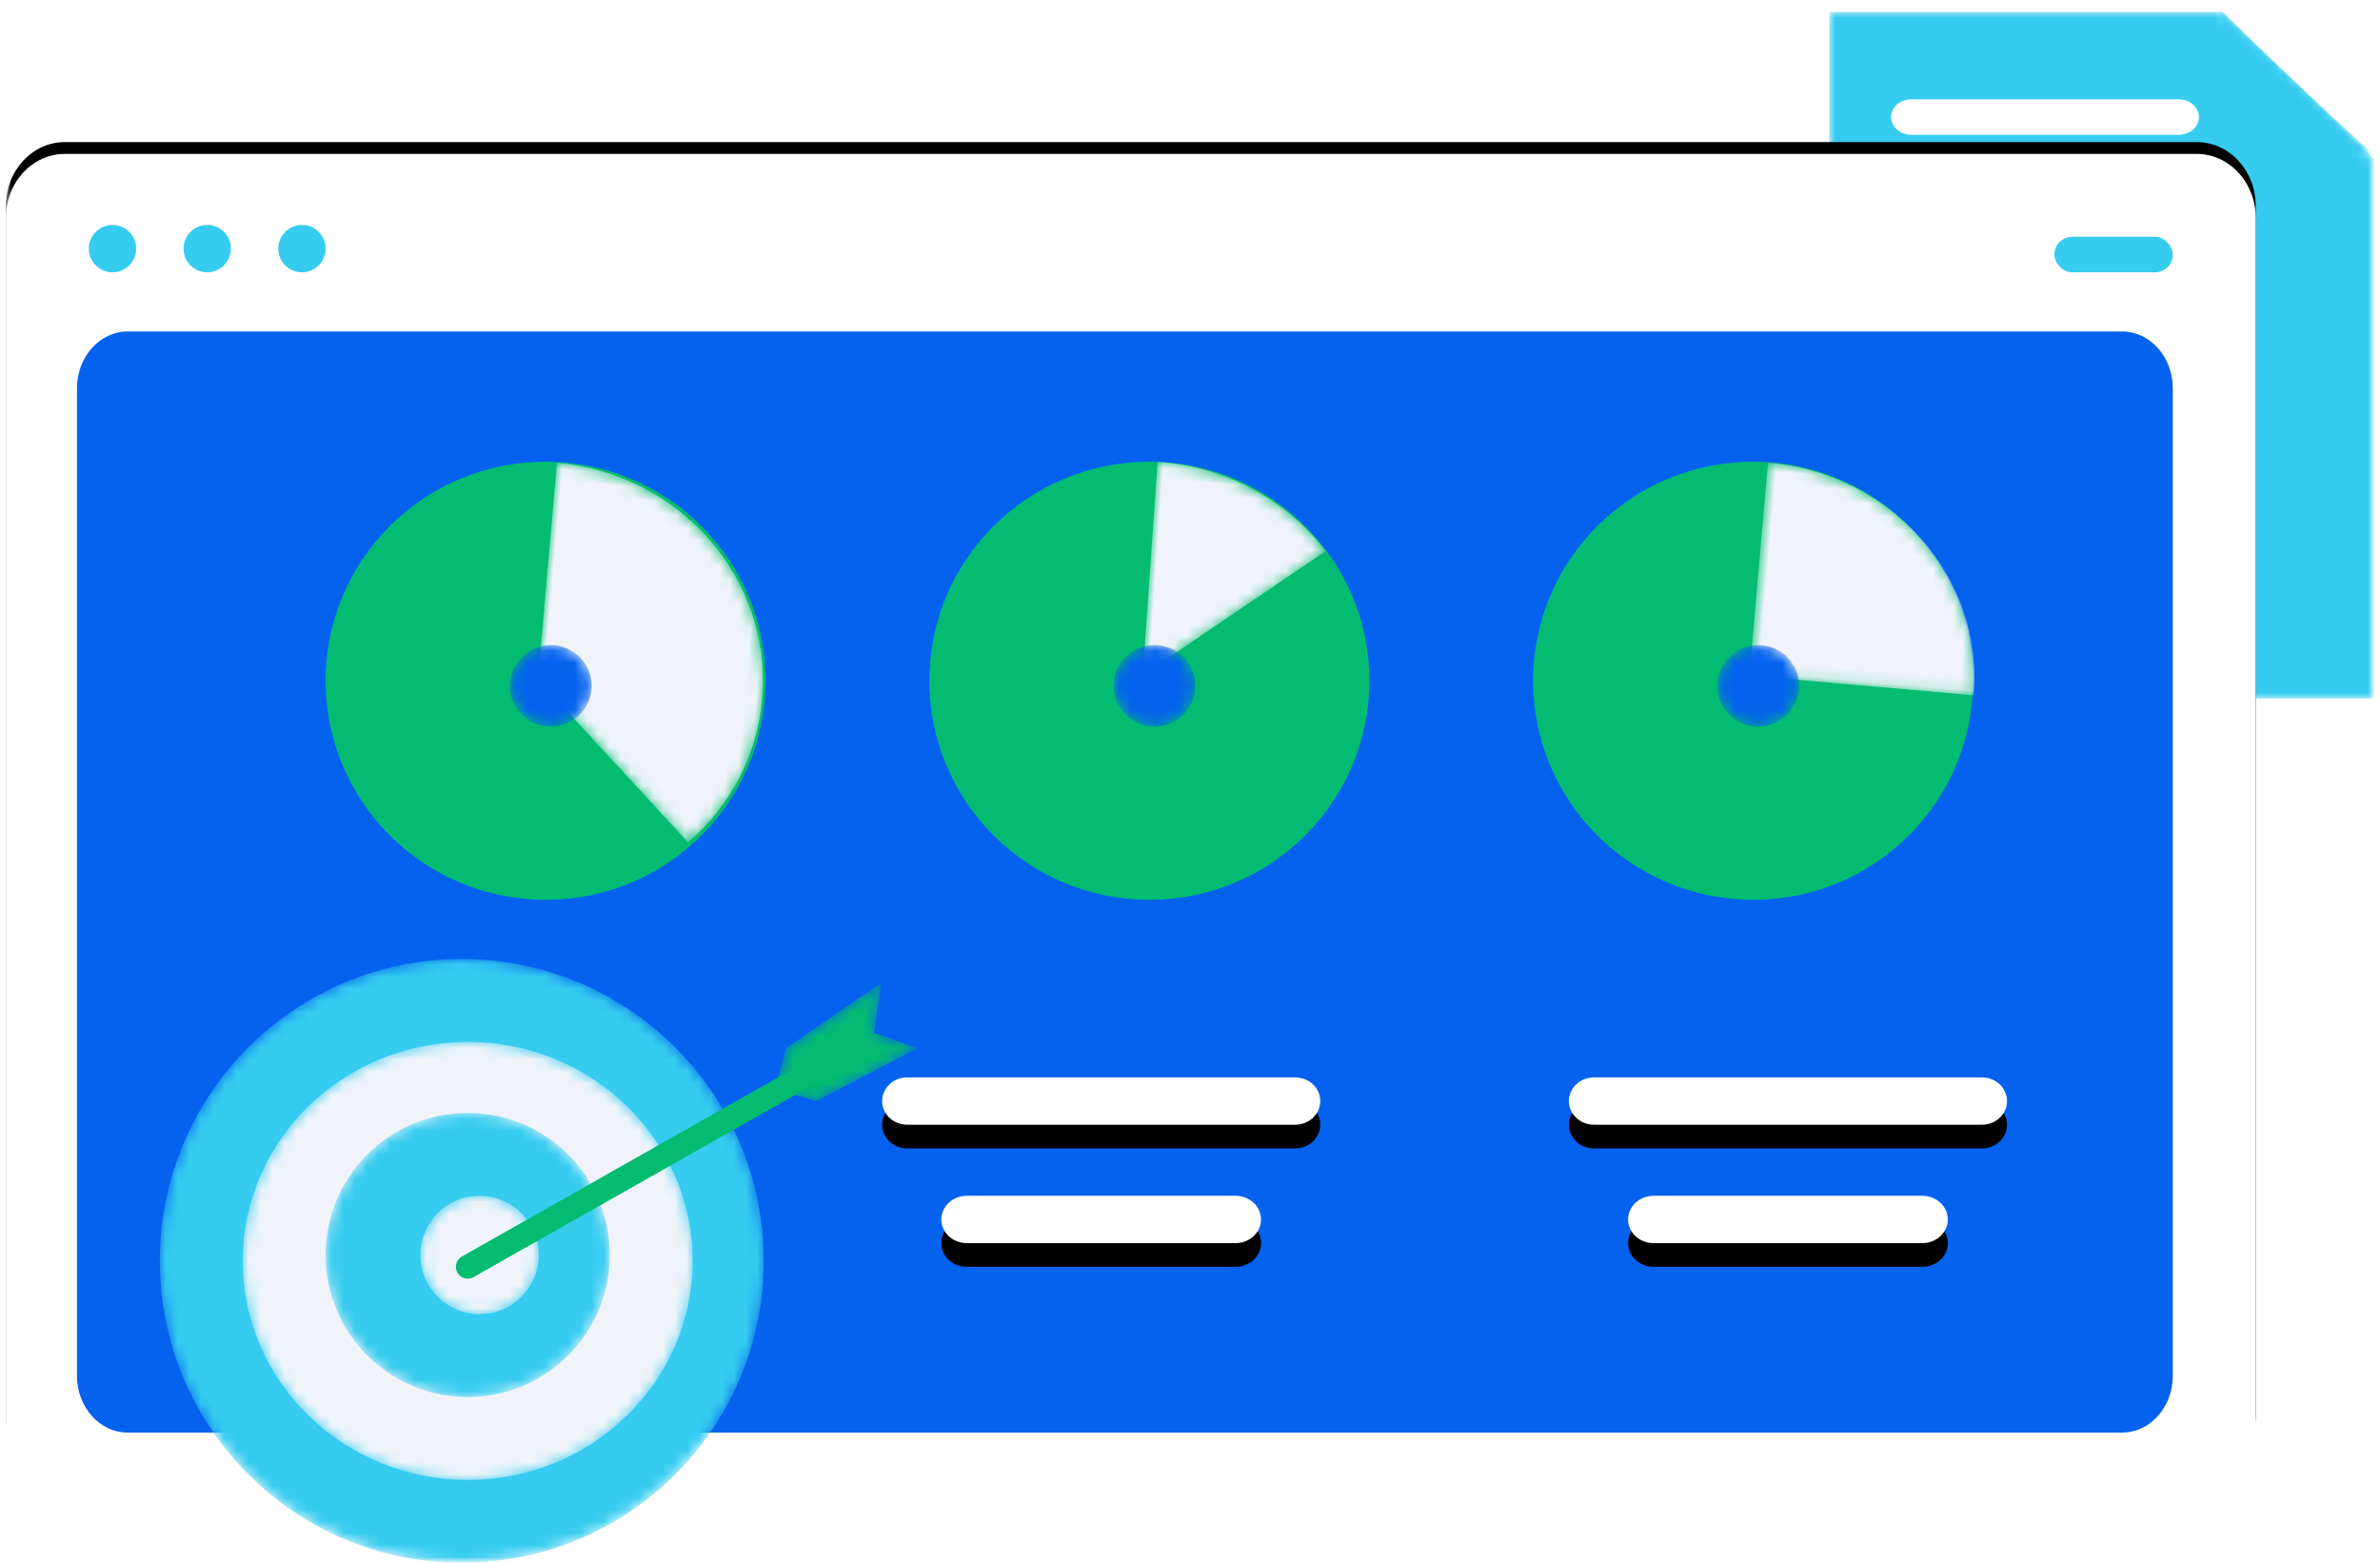
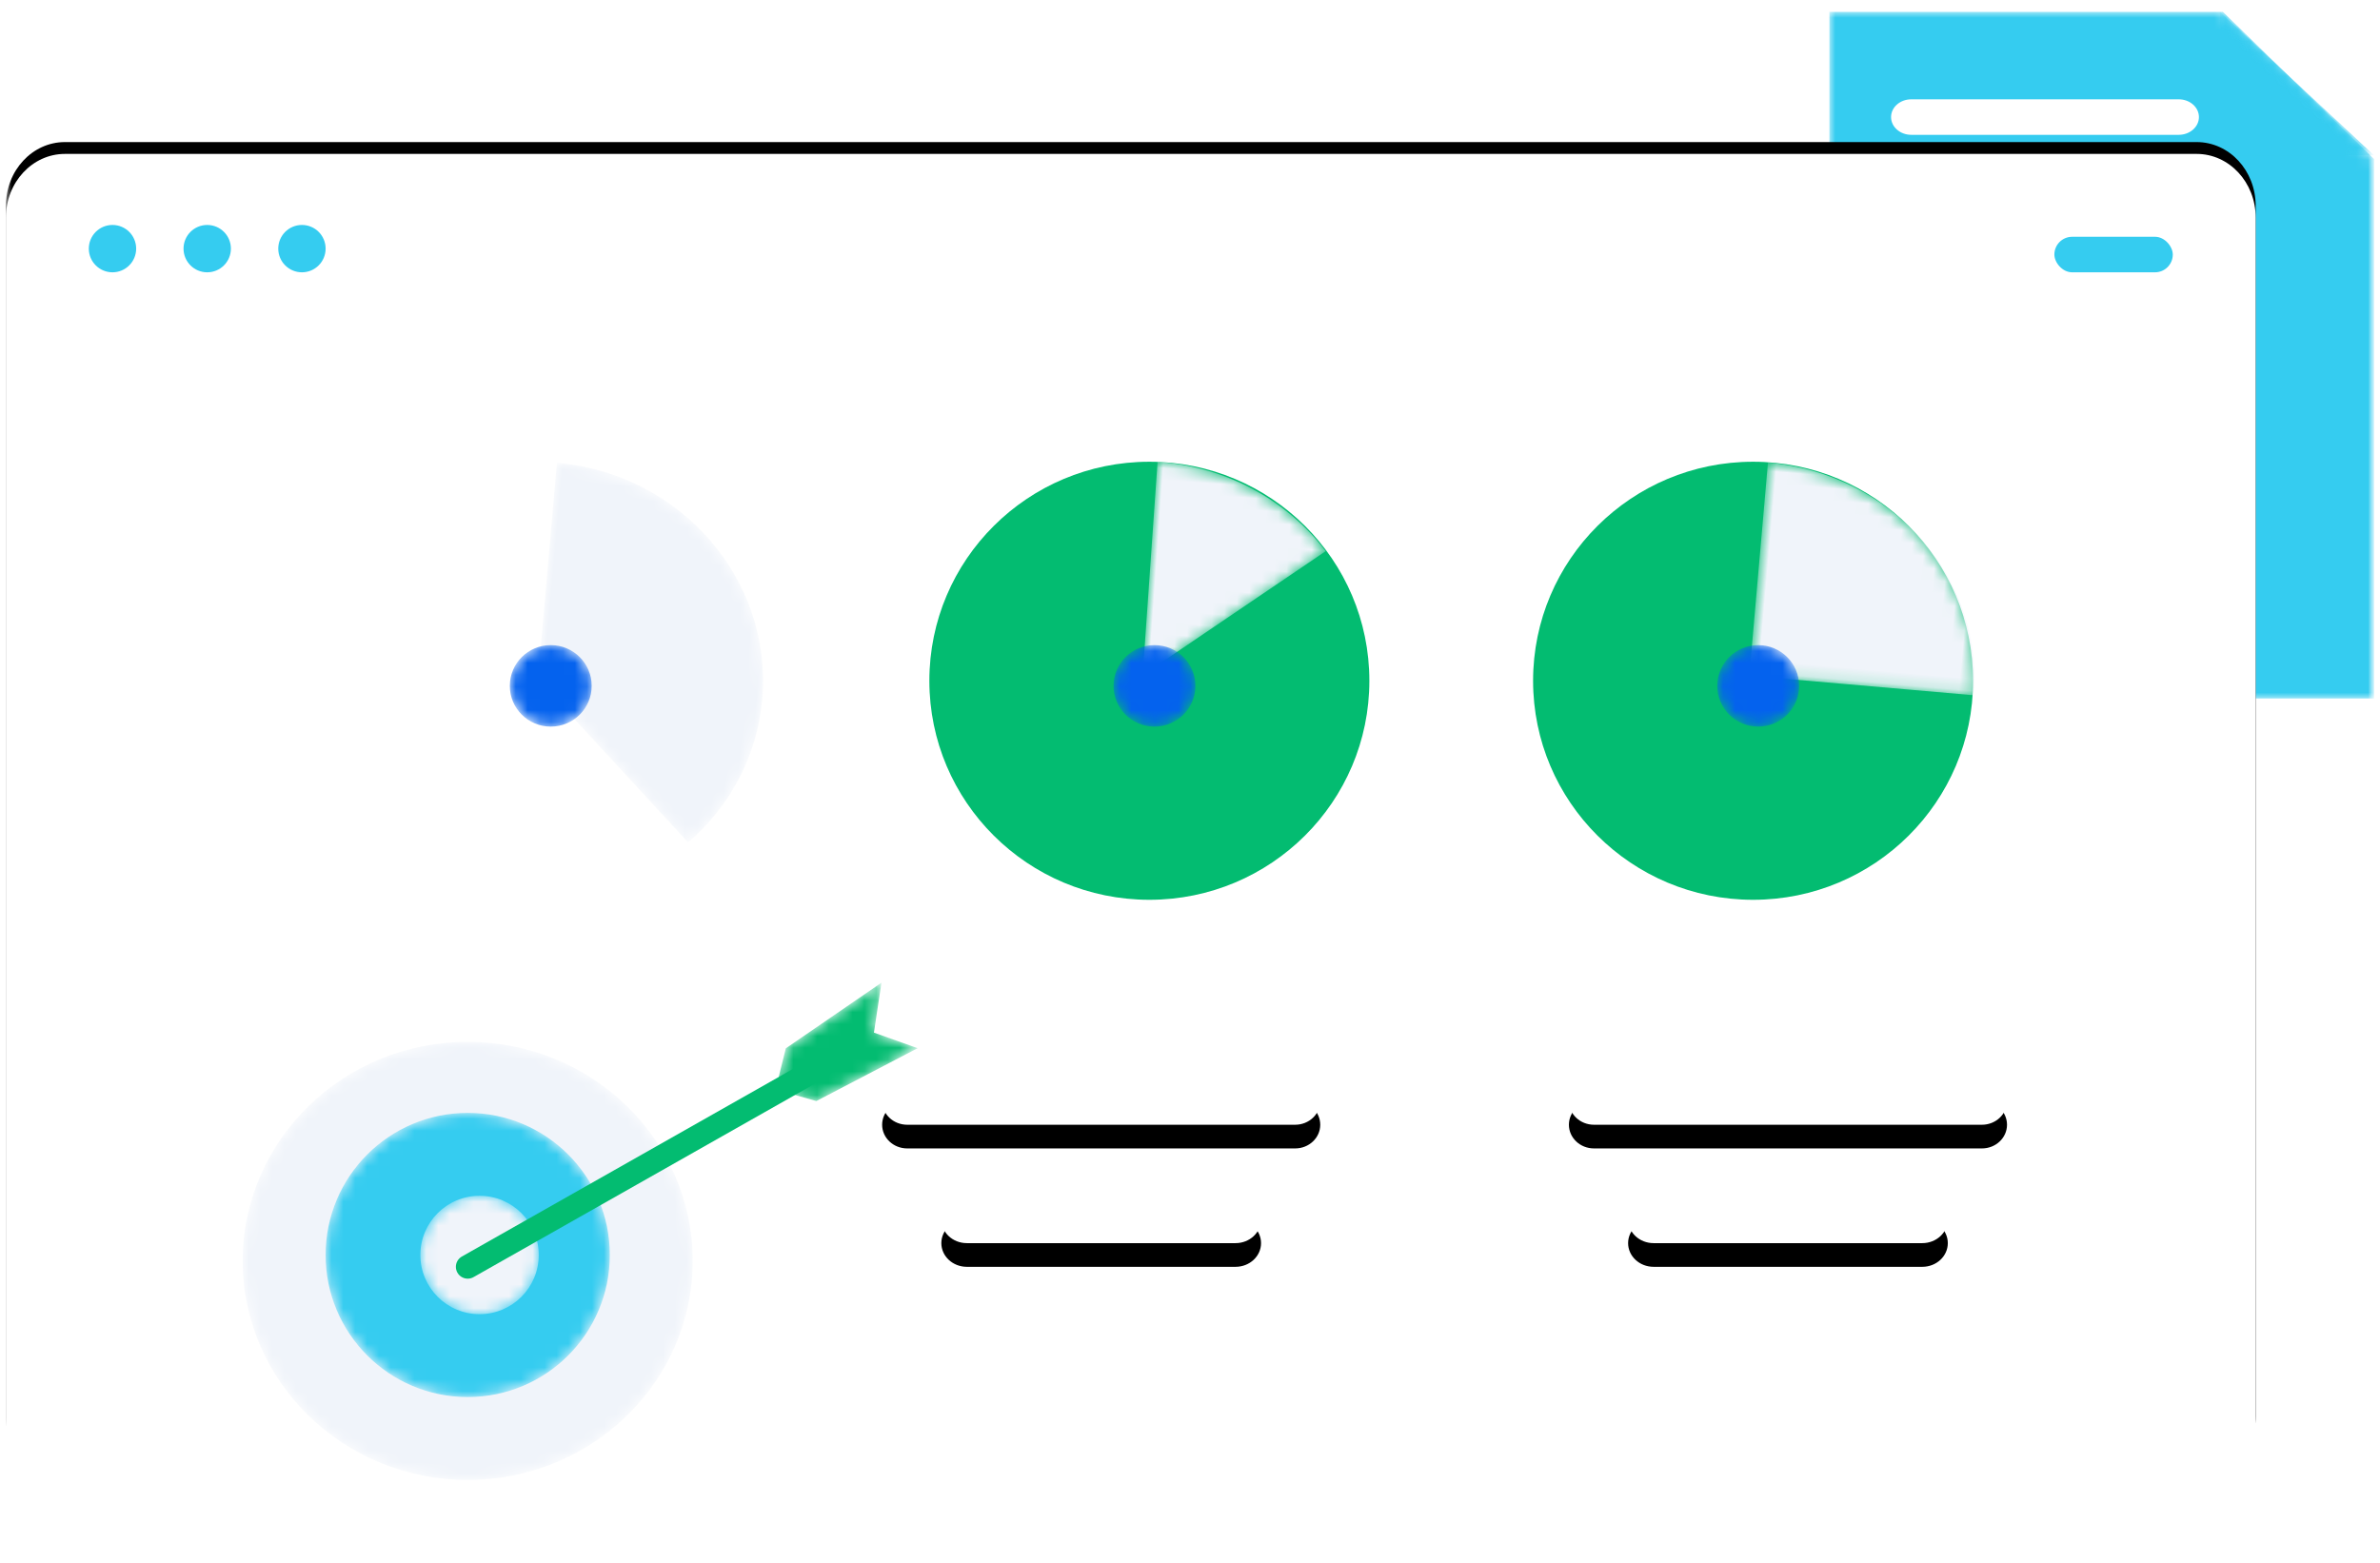
<svg xmlns="http://www.w3.org/2000/svg" xmlns:xlink="http://www.w3.org/1999/xlink" width="201px" height="132px" viewBox="0 0 201 132" version="1.1">
  <title>高并发低延迟</title>
  <defs>
    <rect id="path-1" x="0" y="0" width="200" height="132" />
    <polygon id="path-3" points="0 0 0 58 46 58 46 12.433 33.226 0" />
    <linearGradient x1="76.023%" y1="4.299%" x2="20.758%" y2="101.355%" id="linearGradient-5">
      <stop stop-color="#F2AF34" offset="0%" />
      <stop stop-color="#F29C34" offset="100%" />
    </linearGradient>
    <linearGradient x1="76.023%" y1="4.299%" x2="20.758%" y2="101.355%" id="linearGradient-6">
      <stop stop-color="#35CCF0" offset="0%" />
      <stop stop-color="#35CCF0" offset="100%" />
    </linearGradient>
    <polygon id="path-7" points="0 12.119 13.019 12.119 0 0" />
    <linearGradient x1="55.141%" y1="45.071%" x2="2.378%" y2="95.655%" id="linearGradient-9">
      <stop stop-color="#F2AF34" offset="0%" />
      <stop stop-color="#F29C34" offset="100%" />
    </linearGradient>
    <linearGradient x1="55.141%" y1="45.071%" x2="2.378%" y2="95.655%" id="linearGradient-10">
      <stop stop-color="#35CCF0" offset="0%" />
      <stop stop-color="#35CCF0" offset="100%" />
    </linearGradient>
    <path d="M4.983,12 C2.231,12 0,14.407 0,17.374 L0,119.626 C0,122.594 2.231,125 4.983,125 L185.017,125 C187.77,125 190,122.594 190,119.626 L190,17.374 C190,14.407 187.77,12 185.017,12 L4.983,12 Z" id="path-11" />
    <filter x="-5.0%" y="-9.3%" width="110.0%" height="116.8%" filterUnits="objectBoundingBox" id="filter-12">
      <feOffset dx="0" dy="-1" in="SourceAlpha" result="shadowOffsetOuter1" />
      <feGaussianBlur stdDeviation="3" in="shadowOffsetOuter1" result="shadowBlurOuter1" />
      <feColorMatrix values="0 0 0 0 0.8   0 0 0 0 0.8   0 0 0 0 0.8  0 0 0 0.562 0" type="matrix" in="shadowBlurOuter1" />
    </filter>
    <path d="M108.882,94 L76.118,94 C74.948,94 74,93.105 74,92 C74,90.896 74.948,90 76.118,90 L108.882,90 C110.052,90 111,90.896 111,92 C111,93.105 110.052,94 108.882,94" id="path-13" />
    <filter x="-18.9%" y="-125.0%" width="137.8%" height="450.0%" filterUnits="objectBoundingBox" id="filter-14">
      <feOffset dx="0" dy="2" in="SourceAlpha" result="shadowOffsetOuter1" />
      <feGaussianBlur stdDeviation="2" in="shadowOffsetOuter1" result="shadowBlurOuter1" />
      <feColorMatrix values="0 0 0 0 0.033   0 0 0 0 0.248   0 0 0 0 0.568  0 0 0 0.7 0" type="matrix" in="shadowBlurOuter1" />
    </filter>
    <path d="M103.848,104 L81.153,104 C79.964,104 79,103.105 79,102 C79,100.896 79.964,100 81.153,100 L103.848,100 C105.036,100 106,100.896 106,102 C106,103.105 105.036,104 103.848,104" id="path-15" />
    <filter x="-25.9%" y="-125.0%" width="151.9%" height="450.0%" filterUnits="objectBoundingBox" id="filter-16">
      <feOffset dx="0" dy="2" in="SourceAlpha" result="shadowOffsetOuter1" />
      <feGaussianBlur stdDeviation="2" in="shadowOffsetOuter1" result="shadowBlurOuter1" />
      <feColorMatrix values="0 0 0 0 0.033   0 0 0 0 0.248   0 0 0 0 0.568  0 0 0 0.7 0" type="matrix" in="shadowBlurOuter1" />
    </filter>
    <path d="M0,18.5 C0,28.717 8.319,37 18.581,37 L18.581,37 C28.842,37 37.16,28.717 37.16,18.5 L37.16,18.5 C37.16,8.282 28.842,0 18.581,0 L18.581,0 C8.319,0 0,8.282 0,18.5" id="path-17" />
    <path d="M0,18.07 L14.691,6.54 C11.191,2.544 5.91,0 0,0 L0,0 L0,18.07 Z" id="path-19" />
    <path d="M0,3.442 C0,5.343 1.547,6.884 3.457,6.884 L3.457,6.884 C5.365,6.884 6.914,5.343 6.914,3.442 L6.914,3.442 C6.914,1.542 5.365,0 3.457,0 L3.457,0 C1.547,0 0,1.542 0,3.442" id="path-21" />
    <radialGradient cx="64.131%" cy="36.212%" fx="64.131%" fy="36.212%" r="50.214%" gradientTransform="translate(0.641,0.362),scale(0.996,1),translate(-0.641,-0.362)" id="radialGradient-23">
      <stop stop-color="#02A549" offset="0%" />
      <stop stop-color="#029049" offset="100%" />
    </radialGradient>
    <radialGradient cx="64.131%" cy="36.212%" fx="64.131%" fy="36.212%" r="50.214%" gradientTransform="translate(0.641,0.362),scale(0.996,1),translate(-0.641,-0.362)" id="radialGradient-24">
      <stop stop-color="#0462EE" offset="0%" />
      <stop stop-color="#0462EE" offset="100%" />
    </radialGradient>
    <path d="M0,18.377 L13.833,30.977 C17.042,27.686 19.012,23.255 19.012,18.377 L19.012,18.377 C19.012,8.227 10.5,0 0,0 L0,0 L0,18.377 Z" id="path-25" />
    <linearGradient x1="67.812%" y1="30.518%" x2="31.393%" y2="61.441%" id="linearGradient-27">
      <stop stop-color="#F95E26" offset="0%" />
      <stop stop-color="#F94226" offset="100%" />
    </linearGradient>
    <linearGradient x1="67.812%" y1="30.518%" x2="31.393%" y2="61.441%" id="linearGradient-28">
      <stop stop-color="#F0F4FA" offset="0%" />
      <stop stop-color="#F0F4FA" offset="100%" />
    </linearGradient>
    <path d="M0,3.442 C0,5.343 1.547,6.884 3.457,6.884 L3.457,6.884 C5.366,6.884 6.914,5.343 6.914,3.442 L6.914,3.442 C6.914,1.542 5.366,0 3.457,0 L3.457,0 C1.547,0 0,1.542 0,3.442" id="path-29" />
    <radialGradient cx="64.137%" cy="36.212%" fx="64.137%" fy="36.212%" r="50.219%" gradientTransform="translate(0.641,0.362),scale(0.996,1),translate(-0.641,-0.362)" id="radialGradient-31">
      <stop stop-color="#02A549" offset="0%" />
      <stop stop-color="#029049" offset="100%" />
    </radialGradient>
    <radialGradient cx="64.137%" cy="36.212%" fx="64.137%" fy="36.212%" r="50.219%" gradientTransform="translate(0.641,0.362),scale(0.996,1),translate(-0.641,-0.362)" id="radialGradient-32">
      <stop stop-color="#0462EE" offset="0%" />
      <stop stop-color="#0462EE" offset="100%" />
    </radialGradient>
    <path d="M0,18.5 C0,28.717 8.319,37 18.58,37 L18.58,37 C28.842,37 37.16,28.717 37.16,18.5 L37.16,18.5 C37.16,8.282 28.842,0 18.58,0 L18.58,0 C8.319,0 0,8.282 0,18.5" id="path-33" />
    <path d="M0.751,18.864 L19.764,18.864 C19.764,8.884 11.252,0.794 0.751,0.794 L0.751,0.794 L0.751,18.864 Z" id="path-35" />
    <linearGradient x1="70.89%" y1="27.52%" x2="4.559%" y2="98.888%" id="linearGradient-37">
      <stop stop-color="#F95E26" offset="0%" />
      <stop stop-color="#F94226" offset="100%" />
    </linearGradient>
    <linearGradient x1="70.89%" y1="27.52%" x2="4.559%" y2="98.888%" id="linearGradient-38">
      <stop stop-color="#F0F4FA" offset="0%" />
      <stop stop-color="#F0F4FA" offset="100%" />
    </linearGradient>
-     <path d="M0,3.442 C0,5.343 1.548,6.884 3.457,6.884 L3.457,6.884 C5.366,6.884 6.914,5.343 6.914,3.442 L6.914,3.442 C6.914,1.542 5.366,0 3.457,0 L3.457,0 C1.548,0 0,1.542 0,3.442" id="path-39" />
+     <path d="M0,3.442 C0,5.343 1.548,6.884 3.457,6.884 L3.457,6.884 C5.366,6.884 6.914,5.343 6.914,3.442 L6.914,3.442 C6.914,1.542 5.366,0 3.457,0 C1.548,0 0,1.542 0,3.442" id="path-39" />
    <radialGradient cx="64.132%" cy="36.212%" fx="64.132%" fy="36.212%" r="50.214%" gradientTransform="translate(0.641,0.362),scale(0.996,1),translate(-0.641,-0.362)" id="radialGradient-41">
      <stop stop-color="#02A549" offset="0%" />
      <stop stop-color="#029049" offset="100%" />
    </radialGradient>
    <radialGradient cx="64.132%" cy="36.212%" fx="64.132%" fy="36.212%" r="50.214%" gradientTransform="translate(0.641,0.362),scale(0.996,1),translate(-0.641,-0.362)" id="radialGradient-42">
      <stop stop-color="#0462EE" offset="0%" />
      <stop stop-color="#0462EE" offset="100%" />
    </radialGradient>
    <path d="M166.882,94 L134.118,94 C132.948,94 132,93.105 132,92 C132,90.896 132.948,90 134.118,90 L166.882,90 C168.052,90 169,90.896 169,92 C169,93.105 168.052,94 166.882,94" id="path-43" />
    <filter x="-18.9%" y="-125.0%" width="137.8%" height="450.0%" filterUnits="objectBoundingBox" id="filter-44">
      <feOffset dx="0" dy="2" in="SourceAlpha" result="shadowOffsetOuter1" />
      <feGaussianBlur stdDeviation="2" in="shadowOffsetOuter1" result="shadowBlurOuter1" />
      <feColorMatrix values="0 0 0 0 0.033   0 0 0 0 0.248   0 0 0 0 0.568  0 0 0 0.7 0" type="matrix" in="shadowBlurOuter1" />
    </filter>
    <path d="M161.847,104 L139.154,104 C137.964,104 137,103.105 137,102 C137,100.896 137.964,100 139.154,100 L161.847,100 C163.036,100 164,100.896 164,102 C164,103.105 163.036,104 161.847,104" id="path-45" />
    <filter x="-25.9%" y="-125.0%" width="151.9%" height="450.0%" filterUnits="objectBoundingBox" id="filter-46">
      <feOffset dx="0" dy="2" in="SourceAlpha" result="shadowOffsetOuter1" />
      <feGaussianBlur stdDeviation="2" in="shadowOffsetOuter1" result="shadowBlurOuter1" />
      <feColorMatrix values="0 0 0 0 0.033   0 0 0 0 0.248   0 0 0 0 0.568  0 0 0 0.7 0" type="matrix" in="shadowBlurOuter1" />
    </filter>
    <path d="M0,25.5 C0,39.583 11.417,51 25.5,51 L25.5,51 C39.583,51 51,39.583 51,25.5 L51,25.5 C51,11.416 39.583,0 25.5,0 L25.5,0 C11.417,0 0,11.416 0,25.5" id="path-47" />
    <linearGradient x1="79.704%" y1="7.243%" x2="20.714%" y2="92.156%" id="linearGradient-49">
      <stop stop-color="#F95E26" offset="0%" />
      <stop stop-color="#F94226" offset="100%" />
    </linearGradient>
    <linearGradient x1="79.704%" y1="7.243%" x2="20.714%" y2="92.156%" id="linearGradient-50">
      <stop stop-color="#35CCF0" offset="0%" />
      <stop stop-color="#35CCF0" offset="100%" />
    </linearGradient>
    <path d="M0,18.5 C0,28.717 8.507,37 19,37 L19,37 C29.493,37 38,28.717 38,18.5 L38,18.5 C38,8.283 29.493,0 19,0 L19,0 C8.507,0 0,8.283 0,18.5" id="path-51" />
    <radialGradient cx="20.862%" cy="25.562%" fx="20.862%" fy="25.562%" r="51.352%" gradientTransform="translate(0.209,0.256),scale(0.974,1),translate(-0.209,-0.256)" id="radialGradient-53">
      <stop stop-color="#FFFFFF" offset="0%" />
      <stop stop-color="#D4D4D4" offset="100%" />
    </radialGradient>
    <radialGradient cx="20.862%" cy="25.562%" fx="20.862%" fy="25.562%" r="51.352%" gradientTransform="translate(0.209,0.256),scale(0.974,1),translate(-0.209,-0.256)" id="radialGradient-54">
      <stop stop-color="#F0F4FA" offset="0%" />
      <stop stop-color="#F0F4FA" offset="100%" />
    </radialGradient>
    <path d="M0,12 C0,18.627 5.372,24 12,24 L12,24 C18.628,24 24,18.627 24,12 L24,12 C24,5.373 18.628,0 12,0 L12,0 C5.372,0 0,5.373 0,12" id="path-55" />
    <linearGradient x1="76.719%" y1="3.161%" x2="25.464%" y2="93.014%" id="linearGradient-57">
      <stop stop-color="#F95E26" offset="0%" />
      <stop stop-color="#F94226" offset="100%" />
    </linearGradient>
    <linearGradient x1="76.719%" y1="3.161%" x2="25.464%" y2="93.014%" id="linearGradient-58">
      <stop stop-color="#35CCF0" offset="0%" />
      <stop stop-color="#35CCF0" offset="100%" />
    </linearGradient>
    <path d="M0,4.999 C0,7.761 2.239,10 5,10 L5,10 C7.762,10 10,7.761 10,4.999 L10,4.999 C10,2.239 7.762,0 5,0 L5,0 C2.239,0 0,2.239 0,4.999" id="path-59" />
    <radialGradient cx="31.739%" cy="33.445%" fx="31.739%" fy="33.445%" r="50%" id="radialGradient-61">
      <stop stop-color="#FFFFFF" offset="0%" />
      <stop stop-color="#D4D4D4" offset="100%" />
    </radialGradient>
    <radialGradient cx="31.739%" cy="33.445%" fx="31.739%" fy="33.445%" r="50%" id="radialGradient-62">
      <stop stop-color="#F0F4FA" offset="0%" />
      <stop stop-color="#F0F4FA" offset="100%" />
    </radialGradient>
    <polygon id="path-63" points="0.865 5.544 0 9.019 3.443 10 12 5.533 8.307 4.219 8.942 0" />
    <linearGradient x1="56.705%" y1="74.6%" x2="30.326%" y2="36.603%" id="linearGradient-65">
      <stop stop-color="#F2AF34" offset="0%" />
      <stop stop-color="#F29C34" offset="100%" />
    </linearGradient>
    <linearGradient x1="56.705%" y1="74.6%" x2="30.326%" y2="36.603%" id="linearGradient-66">
      <stop stop-color="#03BC71" offset="0%" />
      <stop stop-color="#03BC71" offset="100%" />
    </linearGradient>
  </defs>
  <g id="页面-1" stroke="none" stroke-width="1" fill="none" fill-rule="evenodd">
    <g id="首页" transform="translate(-711, -1556)">
      <g id="HTTP代理行业核心竞争力" transform="translate(360, 1411)">
        <g id="高并发低延迟" transform="translate(349, 145)">
          <g transform="translate(2.5, 0)">
            <mask id="mask-2" fill="white">
              <use xlink:href="#path-1" />
            </mask>
            <use id="蒙版" fill-opacity="0" fill="#472929" xlink:href="#path-1" />
            <g mask="url(#mask-2)">
              <g transform="translate(0, 1)">
                <g id="编组-7" stroke-width="1" fill="none" fill-rule="evenodd" transform="translate(154, 0)">
                  <g id="编组">
                    <mask id="mask-4" fill="white">
                      <use xlink:href="#path-3" />
                    </mask>
                    <g id="Clip-17" />
                    <polygon id="Fill-16" fill="url(#linearGradient-6)" mask="url(#mask-4)" points="0 0 0 58 46 58 46 12.433 33.226 0" />
                  </g>
                  <path d="M29.502,10.388 L6.913,10.388 C5.971,10.388 5.208,9.716 5.208,8.888 C5.208,8.059 5.971,7.388 6.913,7.388 L29.502,7.388 C30.444,7.388 31.208,8.059 31.208,8.888 C31.208,9.716 30.444,10.388 29.502,10.388" id="Fill-19" fill="#FFFFFF" />
                  <path d="M27.211,24.239 L7.507,24.239 C6.237,24.239 5.208,23.27 5.208,22.075 C5.208,20.88 6.237,19.91 7.507,19.91 L27.211,19.91 C28.481,19.91 29.509,20.88 29.509,22.075 C29.509,23.27 28.481,24.239 27.211,24.239" id="Fill-24" fill="#FFFFFF" />
                  <g id="编组" transform="translate(32.981, 0)">
                    <mask id="mask-8" fill="white">
                      <use xlink:href="#path-7" />
                    </mask>
                    <g id="Clip-32" />
                    <polygon id="Fill-31" fill="url(#linearGradient-10)" mask="url(#mask-8)" points="0 12.119 13.019 12.119 0 0" />
                  </g>
                </g>
                <g id="Fill-33" fill="none">
                  <use fill="black" fill-opacity="1" filter="url(#filter-12)" xlink:href="#path-11" />
                  <use fill="#FFFFFF" fill-rule="evenodd" xlink:href="#path-11" />
                </g>
-                 <path d="M10.281,27 C7.917,27 6,29.148 6,31.795 L6,31.795 L6,115.204 C6,117.852 7.917,120 10.281,120 L10.281,120 L178.719,120 C181.083,120 183,117.852 183,115.204 L183,115.204 L183,31.795 C183,29.148 181.083,27 178.719,27 L178.719,27 L10.281,27 Z" id="Fill-38" fill="#0462EE" fill-rule="evenodd" />
                <circle id="椭圆形" fill="#35CCF0" fill-rule="evenodd" cx="9" cy="20" r="2" />
                <circle id="椭圆形备份" fill="#35CCF0" fill-rule="evenodd" cx="17" cy="20" r="2" />
                <circle id="椭圆形备份-2" fill="#35CCF0" fill-rule="evenodd" cx="25" cy="20" r="2" />
                <rect id="矩形" fill="#35CCF0" fill-rule="evenodd" x="173" y="19" width="10" height="3" rx="1.5" />
                <g id="Fill-63" fill="none">
                  <use fill="black" fill-opacity="1" filter="url(#filter-14)" xlink:href="#path-13" />
                  <use fill="#FFFFFF" fill-rule="evenodd" xlink:href="#path-13" />
                </g>
                <g id="Fill-68" fill="none">
                  <use fill="black" fill-opacity="1" filter="url(#filter-16)" xlink:href="#path-15" />
                  <use fill="#FFFFFF" fill-rule="evenodd" xlink:href="#path-15" />
                </g>
                <g id="编组-8" stroke-width="1" fill="none" fill-rule="evenodd" transform="translate(27, 38)">
                  <g id="编组" transform="translate(50.988, 0)">
                    <mask id="mask-18" fill="white">
                      <use xlink:href="#path-17" />
                    </mask>
                    <use id="Clip-74" fill="#03BC71" xlink:href="#path-17" />
                  </g>
                  <g id="编组" transform="translate(76.96, 9.529) rotate(4) translate(-76.96, -9.529) translate(69.614, 0.494)">
                    <mask id="mask-20" fill="white">
                      <use xlink:href="#path-19" />
                    </mask>
                    <g id="Clip-76" />
                    <path d="M0,18.07 L14.691,6.54 C11.191,2.544 5.91,0 0,0 L0,0 L0,18.07 Z" id="Fill-75" fill="#F0F4FA" mask="url(#mask-20)" />
                  </g>
                  <g id="编组" transform="translate(66.543, 15.488)">
                    <mask id="mask-22" fill="white">
                      <use xlink:href="#path-21" />
                    </mask>
                    <g id="Clip-83" />
                    <path d="M0,3.442 C0,5.343 1.547,6.884 3.457,6.884 L3.457,6.884 C5.365,6.884 6.914,5.343 6.914,3.442 L6.914,3.442 C6.914,1.542 5.365,0 3.457,0 L3.457,0 C1.547,0 0,1.542 0,3.442" id="Fill-82" fill="url(#radialGradient-24)" mask="url(#mask-22)" />
                  </g>
-                   <path d="M0,18.5 C0,28.717 8.319,37 18.581,37 L18.581,37 C28.842,37 37.16,28.717 37.16,18.5 L37.16,18.5 C37.16,8.282 28.842,0 18.581,0 L18.581,0 C8.319,0 0,8.282 0,18.5" id="Fill-87" fill="#03BC71" />
                  <g id="编组" transform="translate(27.654, 16.349) rotate(5) translate(-27.654, -16.349) translate(18.148, 0.86)">
                    <mask id="mask-26" fill="white">
                      <use xlink:href="#path-25" />
                    </mask>
                    <g id="Clip-90" />
                    <path d="M0,18.377 L13.833,30.977 C17.042,27.686 19.012,23.255 19.012,18.377 L19.012,18.377 C19.012,8.227 10.5,0 0,0 L0,0 L0,18.377 Z" id="Fill-89" fill="url(#linearGradient-28)" mask="url(#mask-26)" />
                  </g>
                  <g id="编组" transform="translate(15.556, 15.488)">
                    <mask id="mask-30" fill="white">
                      <use xlink:href="#path-29" />
                    </mask>
                    <g id="Clip-97" />
                    <path d="M0,3.442 C0,5.343 1.547,6.884 3.457,6.884 L3.457,6.884 C5.366,6.884 6.914,5.343 6.914,3.442 L6.914,3.442 C6.914,1.542 5.366,0 3.457,0 L3.457,0 C1.547,0 0,1.542 0,3.442" id="Fill-96" fill="url(#radialGradient-32)" mask="url(#mask-30)" />
                  </g>
                  <g id="编组" transform="translate(101.975, 0)">
                    <mask id="mask-34" fill="white">
                      <use xlink:href="#path-33" />
                    </mask>
                    <use id="Clip-112" fill="#03BC71" xlink:href="#path-33" />
                  </g>
                  <g id="编组" transform="translate(120.236, 0.066)">
                    <mask id="mask-36" fill="white">
                      <use xlink:href="#path-35" />
                    </mask>
                    <g id="Clip-114" transform="translate(10.257, 9.829) rotate(5) translate(-10.257, -9.829) " />
                    <path d="M0.751,18.864 L19.764,18.864 C19.764,8.884 11.252,0.794 0.751,0.794 L0.751,0.794 L0.751,18.864 Z" id="Fill-113" fill="url(#linearGradient-38)" mask="url(#mask-36)" transform="translate(10.257, 9.829) rotate(5) translate(-10.257, -9.829) " />
                  </g>
                  <g id="编组" transform="translate(117.531, 15.488)">
                    <mask id="mask-40" fill="white">
                      <use xlink:href="#path-39" />
                    </mask>
                    <g id="Clip-121" />
                    <path d="M0,3.442 C0,5.343 1.548,6.884 3.457,6.884 L3.457,6.884 C5.366,6.884 6.914,5.343 6.914,3.442 L6.914,3.442 C6.914,1.542 5.366,0 3.457,0 L3.457,0 C1.548,0 0,1.542 0,3.442" id="Fill-120" fill="url(#radialGradient-42)" mask="url(#mask-40)" />
                  </g>
                </g>
                <g id="Fill-101" fill="none">
                  <use fill="black" fill-opacity="1" filter="url(#filter-44)" xlink:href="#path-43" />
                  <use fill="#FFFFFF" fill-rule="evenodd" xlink:href="#path-43" />
                </g>
                <g id="Fill-106" fill="none">
                  <use fill="black" fill-opacity="1" filter="url(#filter-46)" xlink:href="#path-45" />
                  <use fill="#FFFFFF" fill-rule="evenodd" xlink:href="#path-45" />
                </g>
                <g id="编组-6" stroke-width="1" fill="none" fill-rule="evenodd" transform="translate(13, 80)">
                  <g id="编组">
                    <mask id="mask-48" fill="white">
                      <use xlink:href="#path-47" />
                    </mask>
                    <g id="Clip-2" />
-                     <path d="M0,25.5 C0,39.583 11.417,51 25.5,51 L25.5,51 C39.583,51 51,39.583 51,25.5 L51,25.5 C51,11.416 39.583,0 25.5,0 L25.5,0 C11.417,0 0,11.416 0,25.5" id="Fill-1" fill="url(#linearGradient-50)" mask="url(#mask-48)" />
                  </g>
                  <g id="编组" transform="translate(7, 7)">
                    <mask id="mask-52" fill="white">
                      <use xlink:href="#path-51" />
                    </mask>
                    <g id="Clip-6" />
                    <path d="M0,18.5 C0,28.717 8.507,37 19,37 L19,37 C29.493,37 38,28.717 38,18.5 L38,18.5 C38,8.283 29.493,0 19,0 L19,0 C8.507,0 0,8.283 0,18.5" id="Fill-5" fill="url(#radialGradient-54)" mask="url(#mask-52)" />
                  </g>
                  <g id="编组" transform="translate(14, 13)">
                    <mask id="mask-56" fill="white">
                      <use xlink:href="#path-55" />
                    </mask>
                    <g id="Clip-8" />
                    <path d="M0,12 C0,18.627 5.372,24 12,24 L12,24 C18.628,24 24,18.627 24,12 L24,12 C24,5.373 18.628,0 12,0 L12,0 C5.372,0 0,5.373 0,12" id="Fill-7" fill="url(#linearGradient-58)" mask="url(#mask-56)" />
                  </g>
                  <g id="编组" transform="translate(22, 20)">
                    <mask id="mask-60" fill="white">
                      <use xlink:href="#path-59" />
                    </mask>
                    <g id="Clip-10" />
                    <path d="M0,4.999 C0,7.761 2.239,10 5,10 L5,10 C7.762,10 10,7.761 10,4.999 L10,4.999 C10,2.239 7.762,0 5,0 L5,0 C2.239,0 0,2.239 0,4.999" id="Fill-9" fill="url(#radialGradient-62)" mask="url(#mask-60)" />
                  </g>
                  <line x1="26" y1="26" x2="56" y2="9" id="Stroke-11" stroke="#03BC71" stroke-width="2" stroke-linecap="round" />
                  <g id="编组" transform="translate(52, 2)">
                    <mask id="mask-64" fill="white">
                      <use xlink:href="#path-63" />
                    </mask>
                    <g id="Clip-14" />
                    <polygon id="Fill-13" fill="url(#linearGradient-66)" mask="url(#mask-64)" points="0.865 5.544 0 9.019 3.443 10 12 5.533 8.307 4.219 8.942 0" />
                  </g>
                </g>
              </g>
            </g>
          </g>
        </g>
      </g>
    </g>
  </g>
</svg>